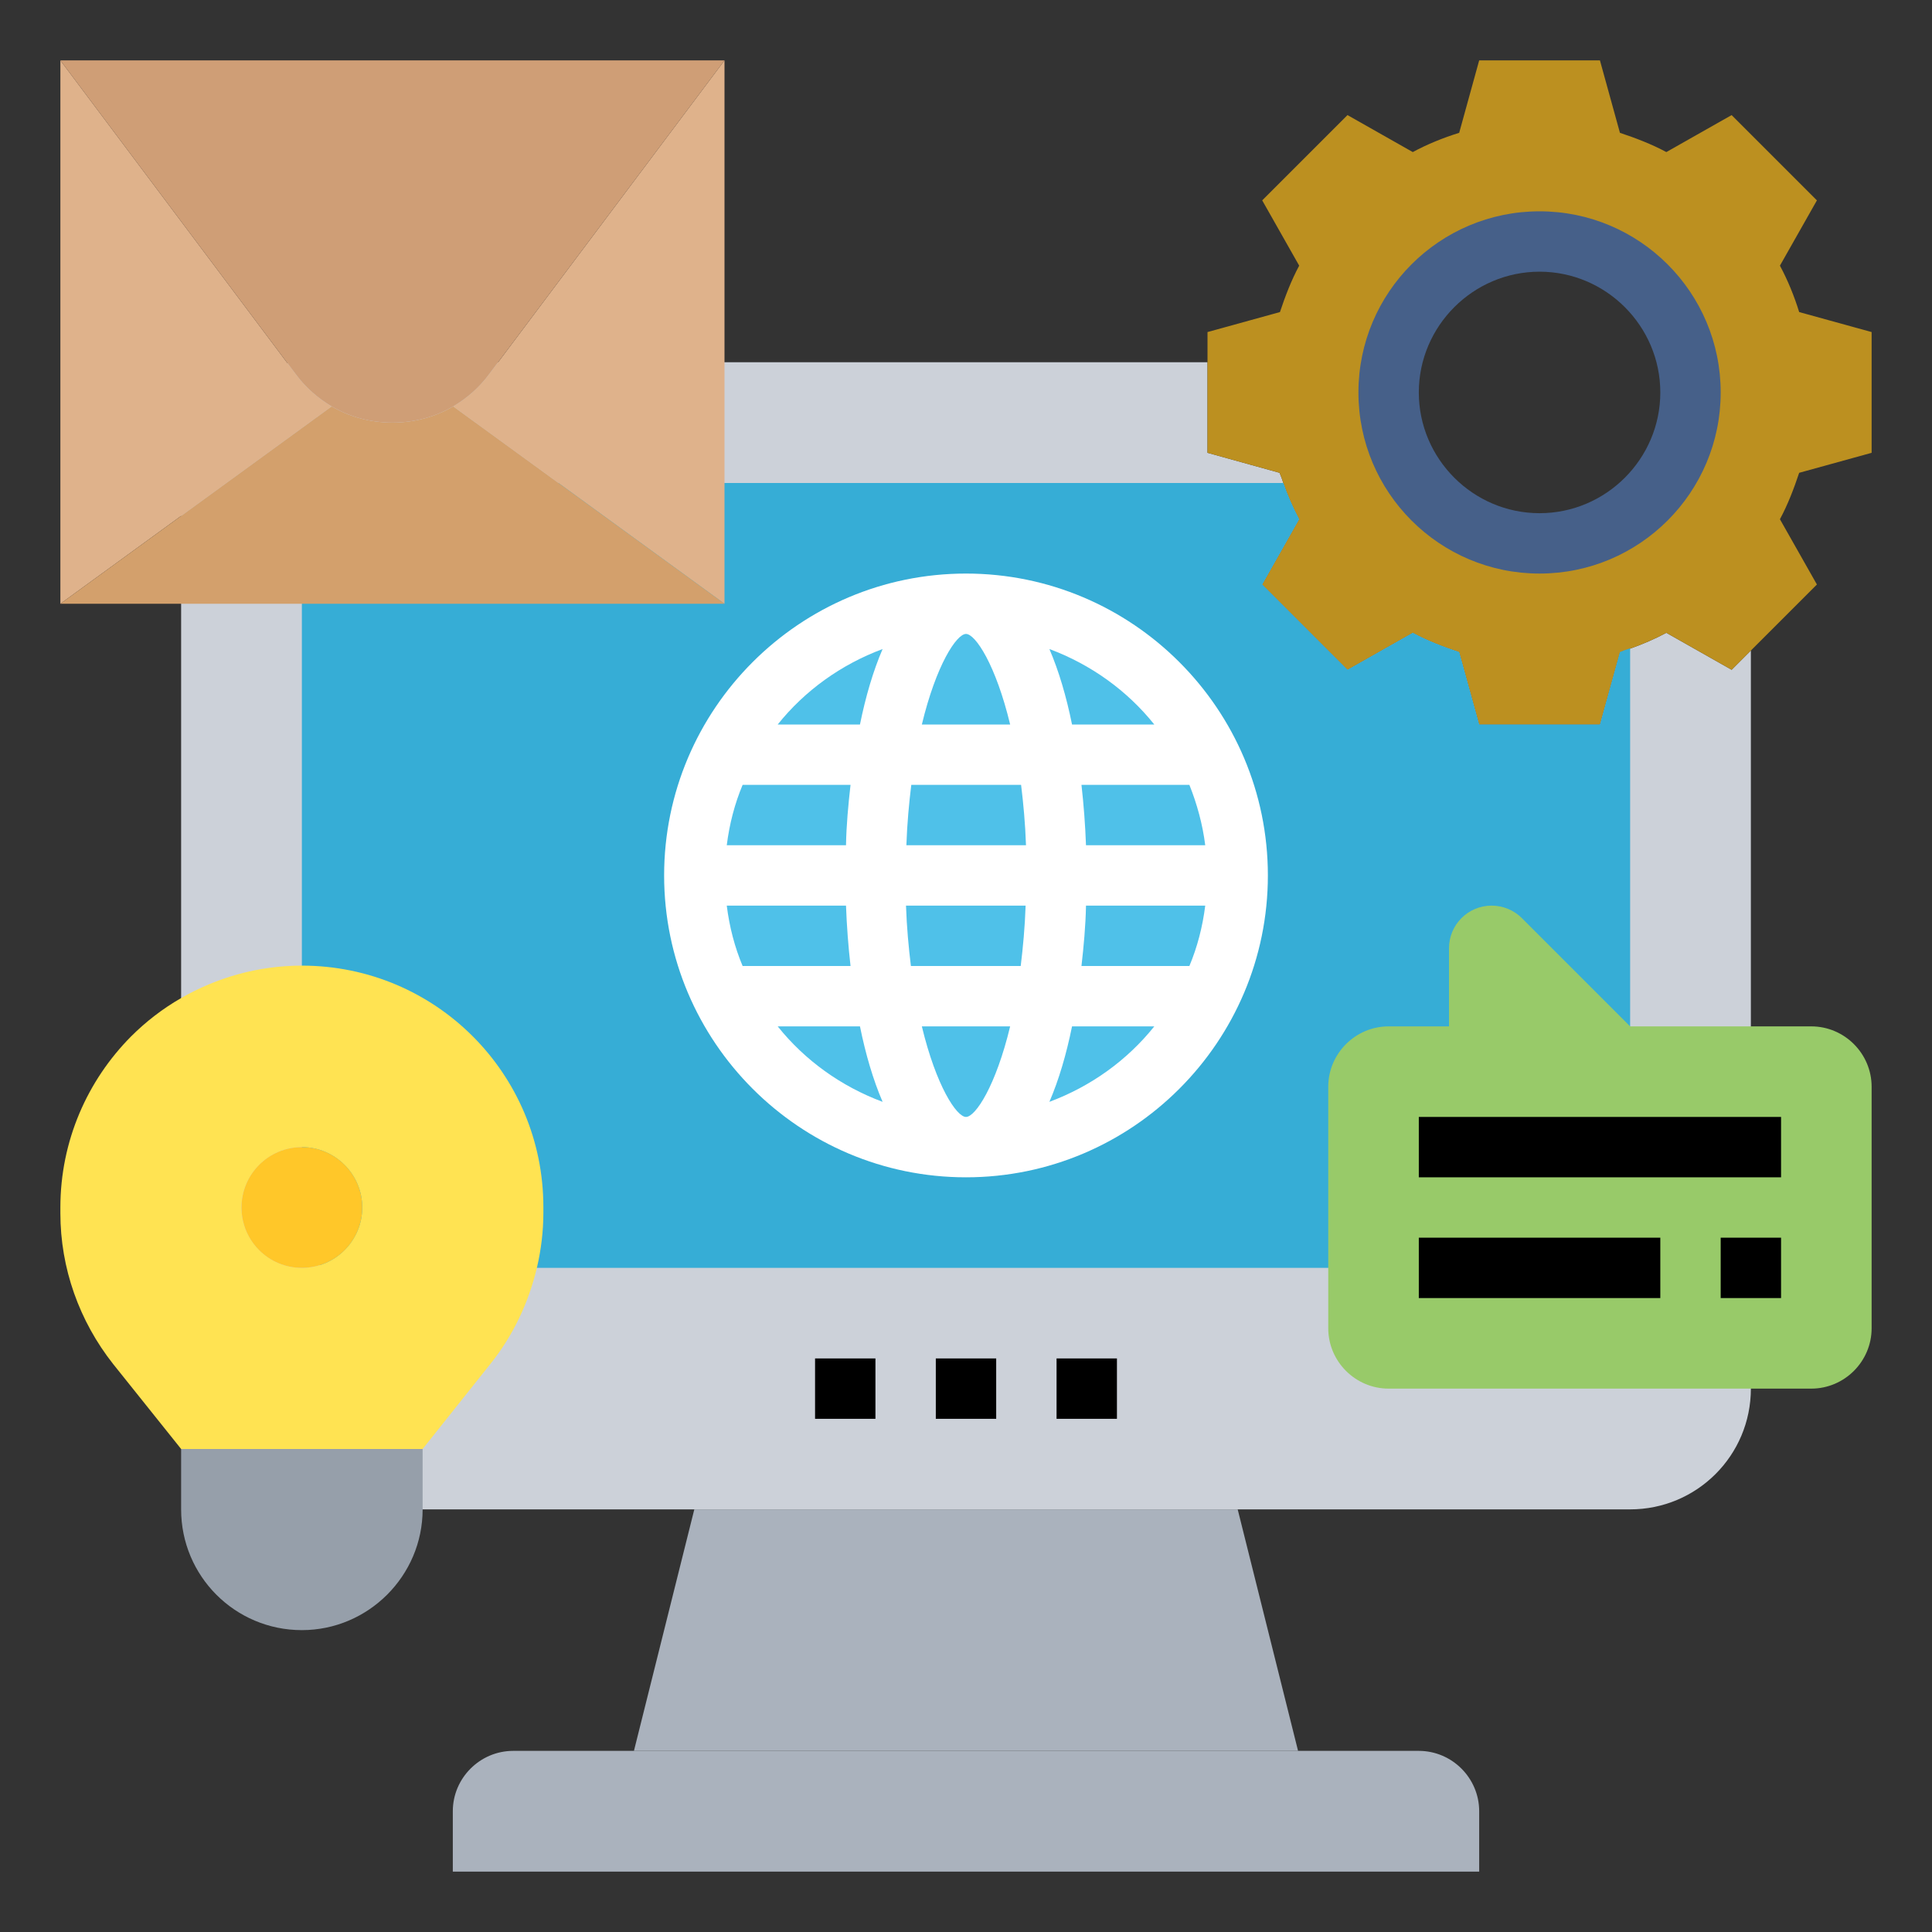
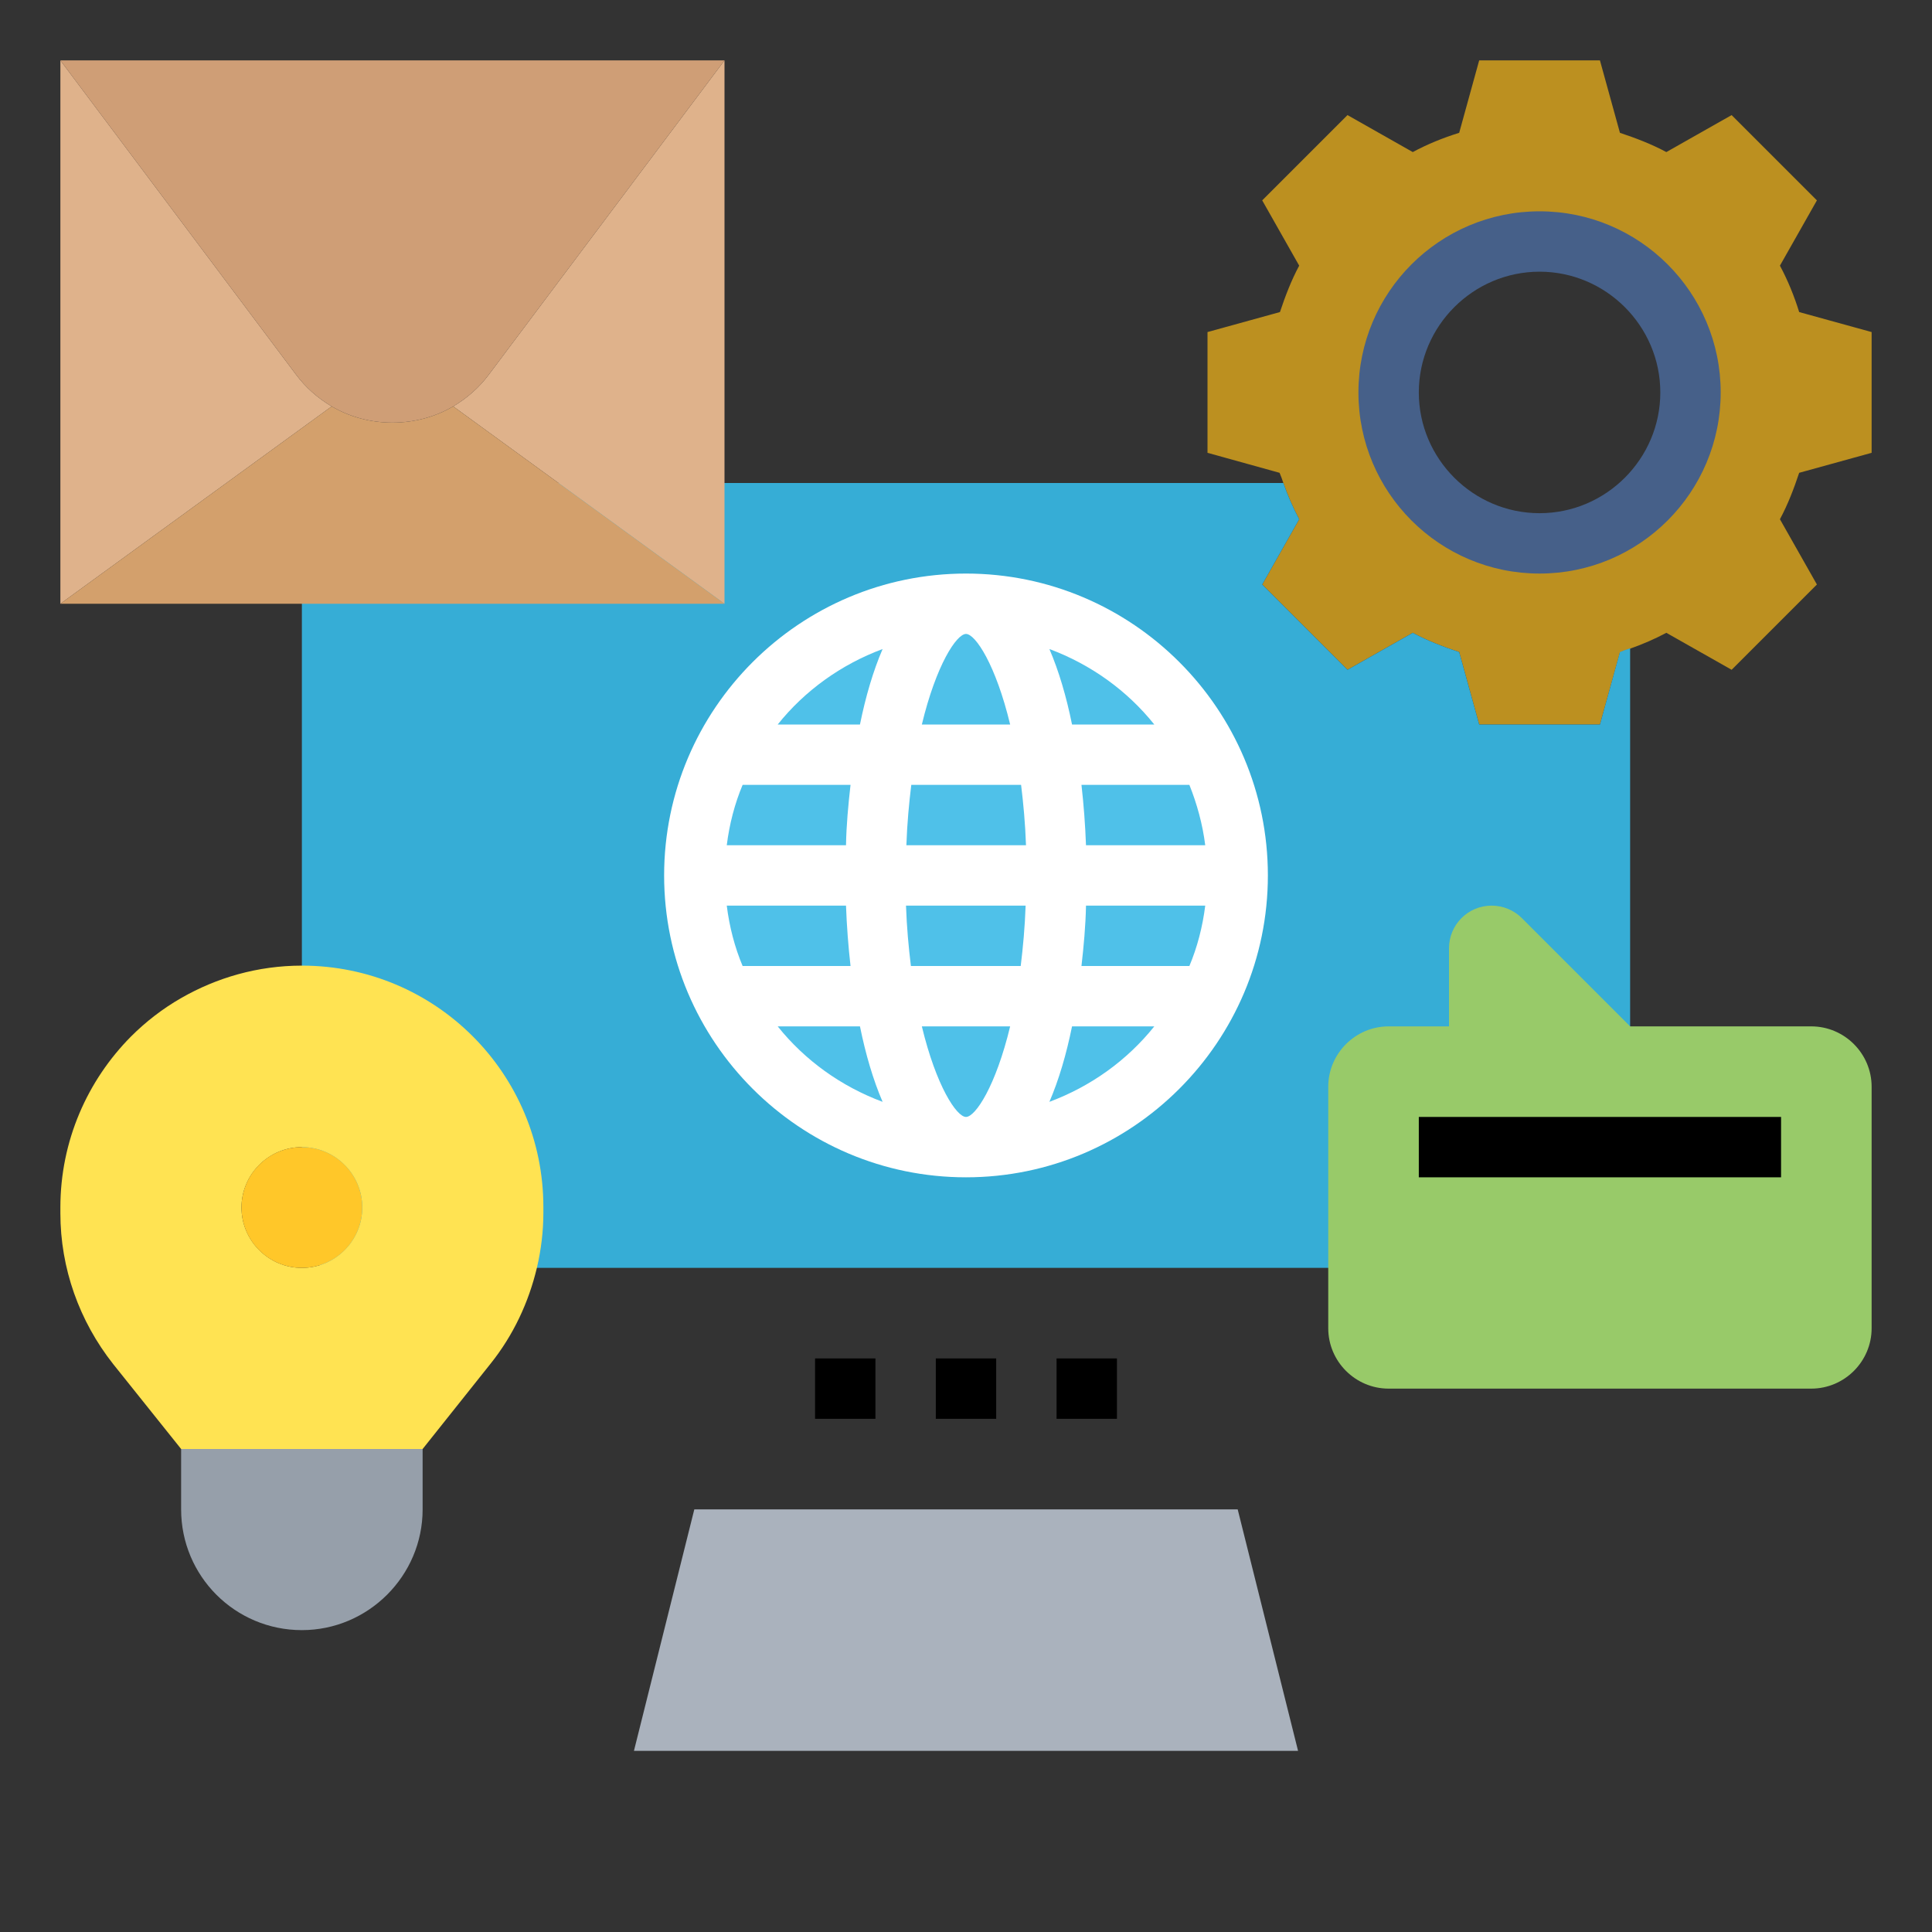
<svg xmlns="http://www.w3.org/2000/svg" version="1.1" id="Layer_5" x="0px" y="0px" viewBox="0 0 512 512" style="enable-background:new 0 0 512 512;" xml:space="preserve">
  <rect x="0" y="0" width="512" height="512" fill="#333333" stroke="none" />
  <style type="text/css">
	.st0{fill:#AAB2BD;}
	.st1{fill:#CCD1D9;}
	.st2{fill:#BC9020;}
	.st3{fill:#36ADD6;}
	.st4{fill:#4FC1E9;}
	.st5{fill:#DFB28B;}
	.st6{fill:#D3A06C;}
	.st7{fill:#CF9E76;}
	.st8{fill:#98CA69;}
	.st9{fill:#969FAA;}
	.st10{fill:#FFE352;}
	.st11{fill:#FFC729;}
	.st12{fill:#FFFFFF;}
	.st13{fill:none;}
	.st14{fill:#466089;}
</style>
-   <path class="st0" d="M392,480v16H120v-16c0-8.8,7.2-16,16-16h32h176h32C384.8,464,392,471.2,392,480z" />
  <path class="st0" d="M328,400l16,64H168l16-64H328z" />
-   <path class="st1" d="M441.6,167.7c-3,1.6-6.2,3-9.6,4.2c-0.9,0.3-1.8,0.6-2.7,1L424,192h-32l-5.3-19.2c-4.2-1.4-8.4-3-12.3-5.1  l-17.3,9.8l-22.6-22.6l9.8-17.3c-1.6-3-3-6.2-4.2-9.6c-0.3-0.9-0.6-1.8-1-2.7L320,120V96H80c-17.7,0-32,14.3-32,32v240  c0,17.7,14.3,32,32,32h352c17.7,0,32-14.3,32-32V172.4l-5.1,5.1L441.6,167.7z" />
  <path class="st2" d="M464,172.4l-5.1,5.1l-17.3-9.8c-3,1.6-6.2,3-9.6,4.2c-0.9,0.3-1.8,0.6-2.7,1L424,192h-32l-5.3-19.2  c-4.2-1.4-8.4-3-12.3-5.1l-17.3,9.8l-22.6-22.6l9.8-17.3c-1.6-3-3-6.2-4.2-9.6c-0.3-0.9-0.6-1.8-1-2.7L320,120V96v-8l19.2-5.3  c1.4-4.2,3-8.4,5.1-12.3l-9.8-17.3l22.6-22.6l17.3,9.8c3.9-2.1,8.1-3.8,12.3-5.1L392,16h32l5.3,19.2c4.2,1.4,8.4,3,12.3,5.1  l17.3-9.8l22.6,22.6l-9.8,17.3c2.1,3.9,3.8,8.1,5.1,12.3L496,88v32l-19.2,5.3c-1.4,4.2-3,8.4-5.1,12.3l9.8,17.3L464,172.4z M448,104  c0-22.1-17.9-40-40-40s-40,17.9-40,40s17.9,40,40,40S448,126.1,448,104z" />
  <path class="st3" d="M424,192h-32l-5.3-19.2c-4.2-1.4-8.4-3-12.3-5.1l-17.3,9.8l-22.6-22.6l9.8-17.3c-1.6-3-3-6.2-4.2-9.6H88  c-4.4,0-8,3.6-8,8v192c0,4.4,3.6,8,8,8h336c4.4,0,8-3.6,8-8V171.8c-0.9,0.3-1.8,0.6-2.7,1L424,192z" />
  <circle class="st4" cx="256" cy="232" r="72" />
  <path class="st5" d="M192,128v32l-71.9-52.3c3.7-2.2,6.9-5,9.5-8.5L192,16v80V128z" />
  <path class="st5" d="M87.9,107.7L16,160V16l62.4,83.2C81,102.7,84.2,105.5,87.9,107.7z" />
  <path class="st6" d="M192,160H80H48H16l71.9-52.3c4.8,2.8,10.3,4.3,16.1,4.3s11.3-1.5,16.1-4.3L192,160z" />
-   <path class="st7" d="M192,16l-62.4,83.2c-2.6,3.5-5.8,6.3-9.5,8.5c-4.8,2.8-10.3,4.3-16.1,4.3s-11.3-1.5-16.1-4.3  c-3.7-2.2-6.9-5-9.5-8.5L16,16H192z" />
+   <path class="st7" d="M192,16l-62.4,83.2c-2.6,3.5-5.8,6.3-9.5,8.5c-4.8,2.8-10.3,4.3-16.1,4.3s-11.3-1.5-16.1-4.3  c-3.7-2.2-6.9-5-9.5-8.5L16,16z" />
  <path class="st8" d="M496,288v64c0,8.8-7.2,16-16,16h-16h-96c-8.8,0-16-7.2-16-16v-16v-48c0-8.8,7.2-16,16-16h16v-20.7  c0-6.2,5-11.3,11.3-11.3c3,0,5.9,1.2,8,3.3L432,272h32h16C488.8,272,496,279.2,496,288z" />
  <path class="st9" d="M112,384v16c0,8.8-3.6,16.8-9.4,22.6c-5.8,5.8-13.8,9.4-22.6,9.4c-17.7,0-32-14.3-32-32v-16h32H112z" />
  <path class="st10" d="M80,336c8.8,0,16-7.2,16-16s-7.2-16-16-16s-16,7.2-16,16S71.2,336,80,336z M80,384H48l-18-22.5  c-9-11.4-14-25.4-14-40V320c0-17.7,7.2-33.7,18.7-45.3c3.9-3.9,8.4-7.4,13.3-10.2c9.4-5.4,20.3-8.6,32-8.6c35.4,0,64,28.6,64,64v1.5  c0,4.9-0.6,9.8-1.7,14.5c-2.2,9.3-6.3,18-12.3,25.5L112,384H80z" />
  <circle class="st11" cx="80" cy="320" r="16" />
  <path d="M280,360h16v16h-16V360z" />
  <path d="M248,360h16v16h-16V360z" />
  <path d="M216,360h16v16h-16V360z" />
  <path class="st12" d="M256,152c-44.1,0-80,35.9-80,80s35.9,80,80,80s80-35.9,80-80S300.1,152,256,152z M256,296  c-2.5,0-7.9-8.2-11.7-24h23.4C263.9,287.8,258.5,296,256,296z M241.4,256c-0.6-4.9-1.1-10.2-1.3-16h31.7c-0.2,5.8-0.7,11.1-1.3,16  H241.4z M256,168c2.5,0,7.9,8.2,11.7,24h-23.4C248.1,176.2,253.5,168,256,168L256,168z M270.6,208c0.6,4.9,1.1,10.2,1.3,16h-31.7  c0.2-5.8,0.7-11.1,1.3-16H270.6z M224.2,224h-31.6c0.7-5.6,2.1-11,4.2-16h28.6C224.8,213.3,224.3,218.6,224.2,224z M192.6,240h31.6  c0.2,5.4,0.6,10.7,1.2,16h-28.6C194.7,251,193.3,245.6,192.6,240z M287.8,240h31.6c-0.7,5.6-2.1,11-4.2,16h-28.6  C287.2,250.7,287.7,245.4,287.8,240z M287.8,224c-0.2-5.4-0.6-10.7-1.2-16h28.6c2,5,3.5,10.4,4.2,16H287.8z M305.9,192h-21.8  c-1.5-7.4-3.5-14.2-6-20C289.1,176.1,298.7,183,305.9,192z M233.9,172c-2.5,5.8-4.5,12.6-6,20h-21.8  C213.3,183,222.9,176.1,233.9,172z M206.1,272h21.8c1.5,7.4,3.5,14.2,6,20C222.9,287.9,213.3,281,206.1,272z M278.1,292  c2.5-5.8,4.5-12.6,6-20h21.8C298.7,281,289.1,287.9,278.1,292z" />
  <path class="st13" d="M504,126.1V81.9l-21-5.7c-0.7-1.8-1.4-3.7-2.3-5.5l10.8-18.9l-31.3-31.3l-18.9,10.8c-1.8-0.8-3.6-1.6-5.5-2.3  l-5.7-21h-44.2l-5.7,21c-1.8,0.7-3.7,1.5-5.5,2.3l-18.9-10.8l-31.3,31.3l10.8,18.9c-0.8,1.8-1.6,3.6-2.3,5.5l-21,5.7V88H200V8H8v160  h32v92.2C20.7,273.1,8,295.1,8,320v1.5c0,16.3,5.6,32.3,15.8,45L40,386.8V400c0,22.1,17.9,40,40,40c19.3,0,35.5-13.8,39.2-32h54.6  l-12,48H136c-13.2,0-24,10.8-24,24v24h288v-24c0-13.2-10.8-24-24-24h-25.8l-12-48H432c19.3,0,35.5-13.8,39.2-32h8.8  c13.2,0,24-10.8,24-24v-64c0-13.2-10.8-24-24-24h-8v-88.2l19.5-19.5l-10.8-18.9c0.8-1.8,1.6-3.6,2.3-5.5L504,126.1z M424,252.7  l-15-15c-3.6-3.6-8.6-5.6-13.7-5.6c-10.6,0-19.3,8.7-19.3,19.3V264h-8c-13.2,0-24,10.8-24,24v40H151.7c0.2-2.1,0.3-4.3,0.3-6.5V320  c0-37-28.1-67.5-64-71.5V168h112v-32h134.7c0.2,0.4,0.4,0.9,0.6,1.3l-10.8,18.9l31.3,31.3l18.9-10.8c1.8,0.8,3.6,1.6,5.5,2.3l5.7,21  H424V252.7z M184,144.3l-50.8-37c1-1.1,1.9-2.2,2.8-3.3l48-64L184,144.3z M123.2,94.4c-4.5,6-11.7,9.6-19.2,9.6s-14.7-3.6-19.2-9.6  L32,24h144L123.2,94.4z M72,104c0.9,1.2,1.8,2.3,2.8,3.3l-50.8,37V40L72,104z M88.8,116.9c4.8,2,9.9,3.1,15.2,3.1s10.4-1.1,15.2-3.1  l48.2,35.1H40.6L88.8,116.9z M312,104v16H200v-16H312z M56,168h16v80.5c-5.6,0.6-10.9,1.9-16,3.7V168z M36.3,356.5  c-7.9-9.9-12.3-22.3-12.3-35V320c0-30.9,25.1-56,56-56s56,25.1,56,56v1.5c0,12.7-4.4,25.1-12.3,35L108.2,376H88v-33.5  c9.3-3.3,16-12.1,16-22.5c0-13.2-10.8-24-24-24s-24,10.8-24,24c0,10.4,6.7,19.2,16,22.5V376H51.8L36.3,356.5z M72,320  c0-4.4,3.6-8,8-8s8,3.6,8,8s-3.6,8-8,8S72,324.4,72,320z M80,424c-13.2,0-24-10.8-24-24v-8h48v8C104,413.2,93.2,424,80,424z   M384,480v8H128v-8c0-4.4,3.6-8,8-8h240C380.4,472,384,475.6,384,480z M333.8,456H178.2l12-48h131.5L333.8,456z M432,392H120v-5.2  l16.2-20.3c5.4-6.7,9.5-14.4,12.1-22.5H344v8c0,13.2,10.8,24,24,24h86.5C451.2,385.3,442.4,392,432,392z M488,288v64  c0,4.4-3.6,8-8,8H368c-4.4,0-8-3.6-8-8v-64c0-4.4,3.6-8,8-8h24v-28.7c0-2.7,3.7-4.2,5.7-2.3l31,31H480C484.4,280,488,283.6,488,288  L488,288z M440,264v-86.7c0.4-0.2,0.9-0.4,1.3-0.6l14.7,8.4V264H440z M470.5,118.7l-1.3,4.2c-1.1,3.7-2.7,7.4-4.6,11l-2,3.9l9,15.8  l-14,14l-15.8-9l-3.9,2.1c-3.6,1.9-7.2,3.4-11,4.6l-4.2,1.3l-4.8,17.6h-19.8l-4.8-17.5l-4.2-1.3c-3.7-1.2-7.4-2.7-11-4.6l-3.9-2.1  l-15.8,9l-14-14l9-15.8l-2-3.9c-1.9-3.6-3.4-7.3-4.6-11l-1.3-4.2l-17.5-4.8V94.1l17.5-4.8l1.3-4.2c1.1-3.7,2.7-7.4,4.6-11l2-3.9  l-9-15.8l14-14l15.8,9l3.9-2.1c3.6-1.9,7.2-3.4,11-4.6l4.2-1.3l4.8-17.5h19.8l4.8,17.5l4.2,1.3c3.7,1.2,7.4,2.7,11,4.6l3.9,2.1  l15.8-9l14,14l-9,15.8l2,3.9c1.9,3.6,3.4,7.3,4.6,11l1.3,4.2l17.5,4.8v19.8L470.5,118.7z" />
  <path class="st14" d="M408,56c-26.5,0-48,21.5-48,48s21.5,48,48,48s48-21.5,48-48S434.5,56,408,56z M408,136c-17.6,0-32-14.4-32-32  s14.4-32,32-32s32,14.4,32,32S425.6,136,408,136z" />
-   <path d="M376,328h64v16h-64V328z" />
-   <path d="M456,328h16v16h-16V328z" />
  <path d="M376,296h96v16h-96V296z" />
</svg>